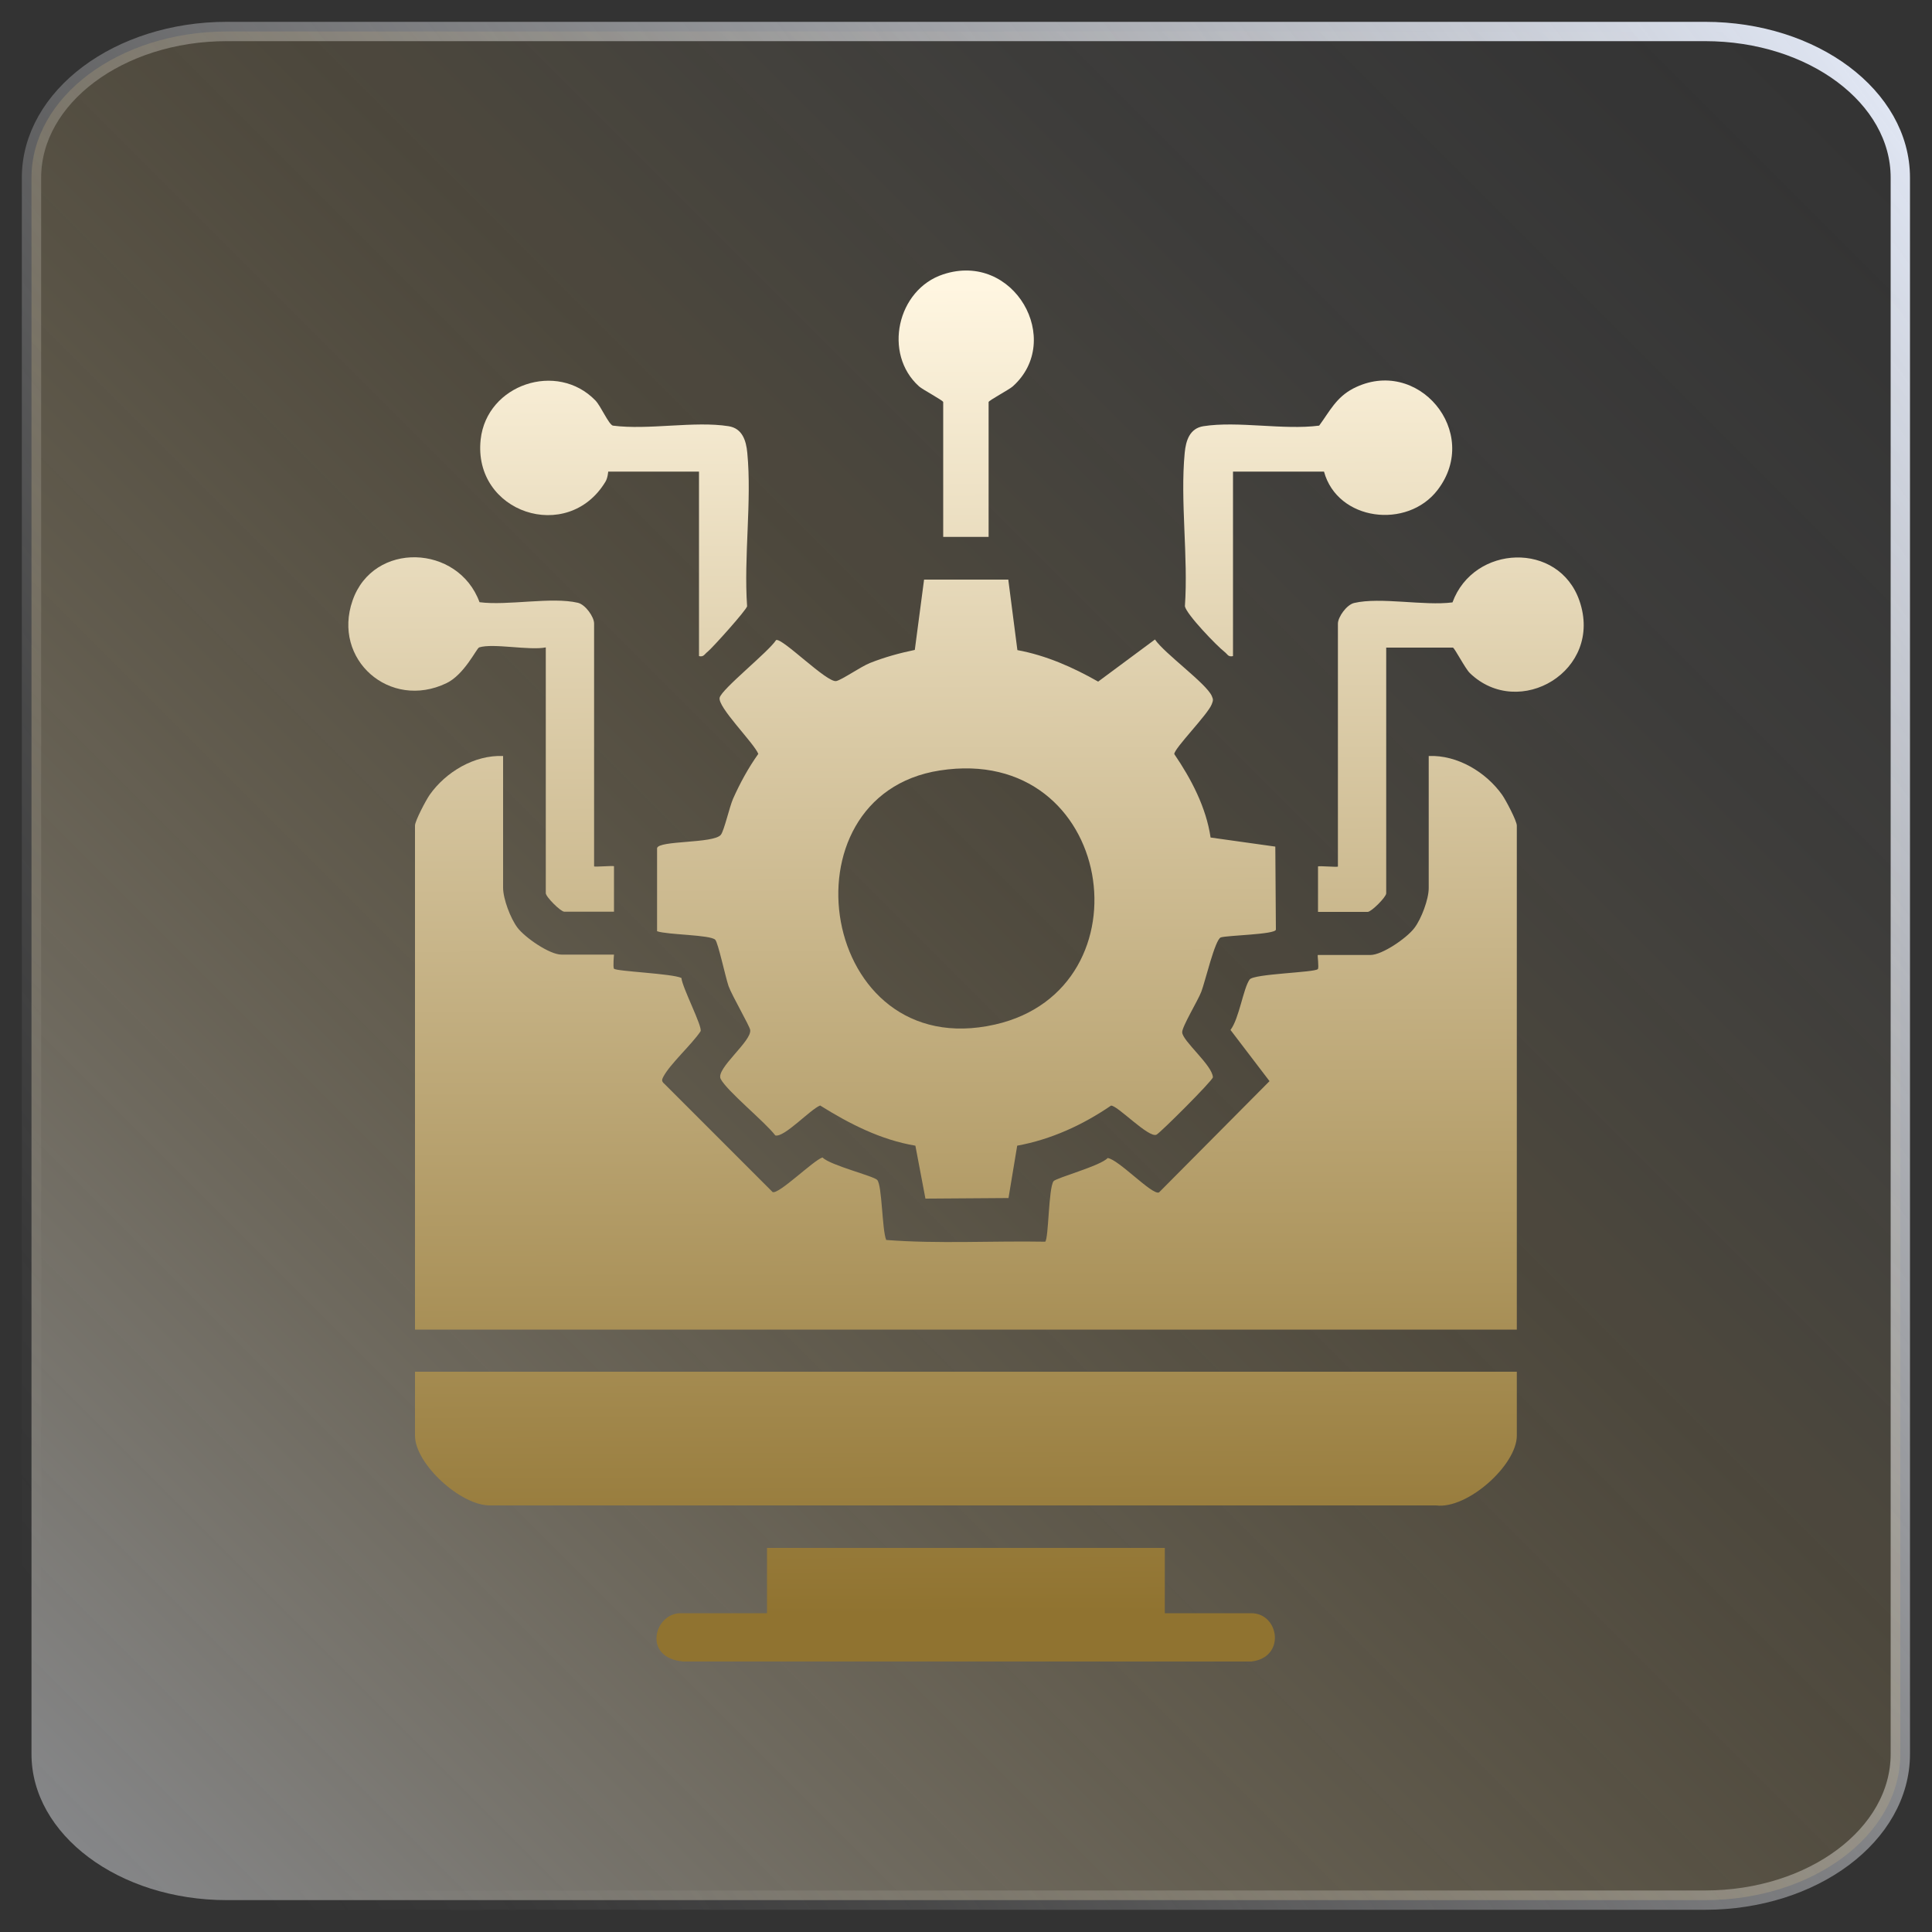
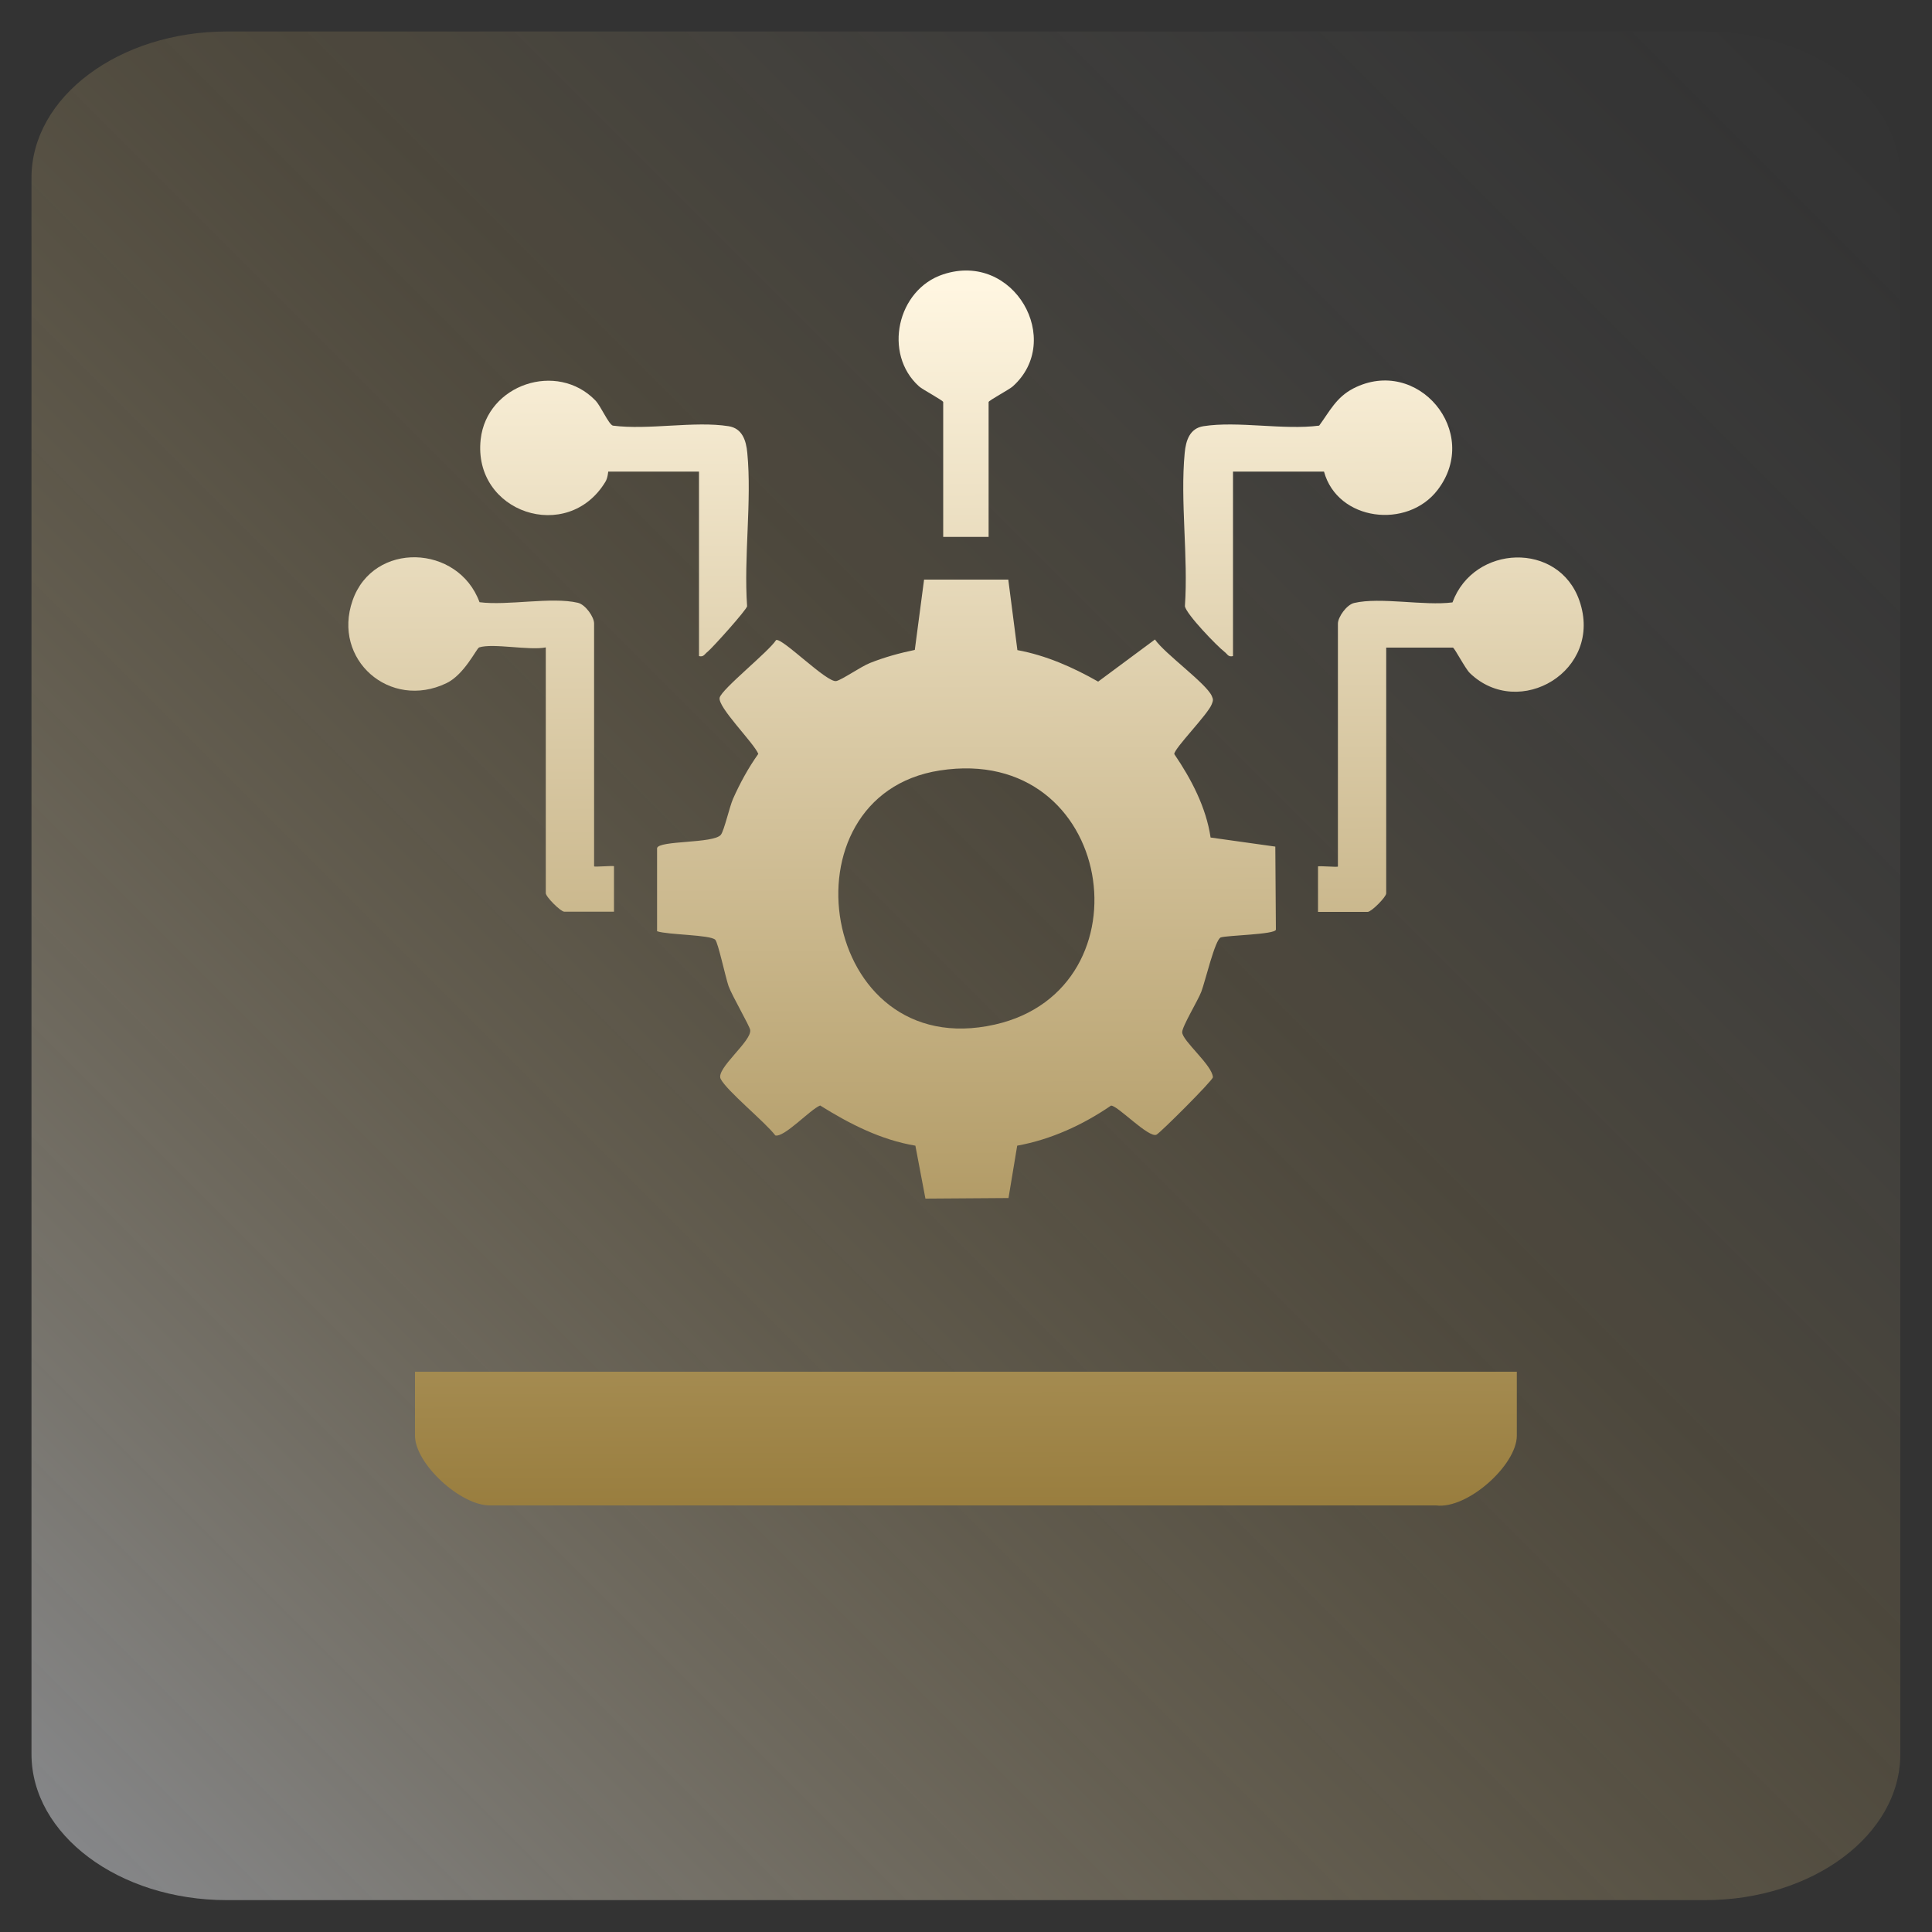
<svg xmlns="http://www.w3.org/2000/svg" xmlns:xlink="http://www.w3.org/1999/xlink" id="Layer_1" data-name="Layer 1" viewBox="0 0 100 100">
  <rect x="0" y="0" width="100" height="100" fill="#333333" stroke="none" />
  <defs>
    <style>
      .cls-1 {
        fill: url(#linear-gradient-10);
      }

      .cls-2 {
        fill: url(#linear-gradient-4);
      }

      .cls-3 {
        fill: url(#linear-gradient-2);
        fill-opacity: .5;
      }

      .cls-4 {
        fill: url(#linear-gradient-3);
      }

      .cls-5 {
        fill: url(#linear-gradient-5);
      }

      .cls-6 {
        fill: url(#linear-gradient-8);
      }

      .cls-7 {
        fill: url(#linear-gradient-7);
      }

      .cls-8 {
        fill: url(#linear-gradient-9);
      }

      .cls-9 {
        fill: url(#linear-gradient-11);
      }

      .cls-10 {
        fill: url(#linear-gradient-6);
      }

      .cls-11 {
        fill: none;
        stroke: url(#linear-gradient);
      }
    </style>
    <linearGradient id="linear-gradient" x1="-1.89" y1="88.92" x2="101.89" y2="11.08" gradientUnits="userSpaceOnUse">
      <stop offset=".05" stop-color="#f7f7f9" stop-opacity="0" />
      <stop offset=".13" stop-color="#f6f6f8" stop-opacity=".03" />
      <stop offset=".26" stop-color="#f4f5f8" stop-opacity=".11" />
      <stop offset=".41" stop-color="#f1f2f7" stop-opacity=".25" />
      <stop offset=".59" stop-color="#eceff6" stop-opacity=".44" />
      <stop offset=".78" stop-color="#e7ebf4" stop-opacity=".69" />
      <stop offset=".99" stop-color="#e0e6f3" stop-opacity=".98" />
      <stop offset="1" stop-color="#e0e6f3" />
    </linearGradient>
    <linearGradient id="linear-gradient-2" x1="99.21" y1=".79" x2=".15" y2="99.85" gradientUnits="userSpaceOnUse">
      <stop offset=".02" stop-color="#f7f7f9" stop-opacity="0" />
      <stop offset=".11" stop-color="#f7f2ea" stop-opacity=".03" />
      <stop offset=".25" stop-color="#f7e6c1" stop-opacity=".11" />
      <stop offset=".41" stop-color="#f7d380" stop-opacity=".25" />
      <stop offset=".42" stop-color="#f8d27c" stop-opacity=".25" />
      <stop offset=".49" stop-color="#f5d386" stop-opacity=".32" />
      <stop offset=".64" stop-color="#f0d8a1" stop-opacity=".49" />
      <stop offset=".84" stop-color="#e7dfcc" stop-opacity=".76" />
      <stop offset="1" stop-color="#e0e6f3" />
    </linearGradient>
    <linearGradient id="linear-gradient-3" x1="49.87" y1="14.83" x2="50.09" y2="83.52" gradientUnits="userSpaceOnUse">
      <stop offset="0" stop-color="#fff6e1" />
      <stop offset="1" stop-color="#907330" />
    </linearGradient>
    <linearGradient id="linear-gradient-4" x1="49.9" y1="14.83" x2="50.12" y2="83.52" xlink:href="#linear-gradient-3" />
    <linearGradient id="linear-gradient-5" x1="49.81" y1="14.83" x2="50.03" y2="83.52" xlink:href="#linear-gradient-3" />
    <linearGradient id="linear-gradient-6" x1="49.76" y1="14.83" x2="49.98" y2="83.52" xlink:href="#linear-gradient-3" />
    <linearGradient id="linear-gradient-7" x1="75.02" y1="14.75" x2="75.24" y2="83.44" xlink:href="#linear-gradient-3" />
    <linearGradient id="linear-gradient-8" x1="24.82" y1="14.91" x2="25.04" y2="83.6" xlink:href="#linear-gradient-3" />
    <linearGradient id="linear-gradient-9" x1="68.16" y1="14.77" x2="68.39" y2="83.46" xlink:href="#linear-gradient-3" />
    <linearGradient id="linear-gradient-10" x1="31.78" y1="14.89" x2="32" y2="83.58" xlink:href="#linear-gradient-3" />
    <linearGradient id="linear-gradient-11" x1="50.01" y1="14.83" x2="50.23" y2="83.52" xlink:href="#linear-gradient-3" />
  </defs>
-   <path class="cls-11" d="M11.74,1.63h76.51c5.59,0,10.11,3.39,10.11,7.56v81.6c0,4.18-4.53,7.56-10.11,7.56H11.74c-5.59,0-10.11-3.39-10.11-7.56V9.2C1.63,5.02,6.16,1.63,11.74,1.63Z" />
  <path class="cls-3" d="M11.74,1.63h76.51c5.59,0,10.11,3.39,10.11,7.56v81.6c0,4.18-4.53,7.56-10.11,7.56H11.74c-5.59,0-10.11-3.39-10.11-7.56V9.2C1.63,5.02,6.16,1.63,11.74,1.63Z" />
  <g>
-     <path class="cls-4" d="M26.04,39.11v6.84c0,.57.38,1.58.74,2.06.38.51,1.66,1.4,2.28,1.4h2.72s-.06.66,0,.73c.13.14,3.02.25,3.49.48.04.49,1.11,2.54.99,2.76-.46.69-1.58,1.69-1.93,2.36-.09.17-.08.24.07.37l5.59,5.59c.31.14,2.11-1.64,2.58-1.79.41.41,2.62.95,2.83,1.16.26.25.25,2.59.47,3.11,2.69.21,5.5.04,8.23.09.18-.18.17-2.77.43-3.13.12-.17,2.45-.8,2.8-1.2.56.06,2.31,1.94,2.66,1.78l5.72-5.76-2.02-2.65c.45-.59.66-2.15.99-2.61.21-.3,3.37-.36,3.53-.54.07-.07-.03-.73,0-.73h2.72c.62,0,1.9-.89,2.28-1.4.36-.47.74-1.49.74-2.06v-6.84c1.48-.06,2.96.83,3.8,2.01.19.27.76,1.35.76,1.59v26.09H21.48v-26.09c0-.24.57-1.32.76-1.59.83-1.18,2.31-2.07,3.8-2.01Z" />
    <path class="cls-2" d="M52.19,30.01l.47,3.64c1.48.27,2.88.89,4.18,1.63l2.94-2.18c.51.74,2.65,2.27,2.94,2.92.09.2.07.24,0,.43-.2.53-1.94,2.28-1.94,2.58.88,1.29,1.65,2.76,1.88,4.32l3.35.47.03,4.3c-.04.25-2.5.29-2.85.4-.3.1-.81,2.29-1.01,2.81-.17.45-1,1.81-.99,2.1.01.45,1.56,1.7,1.59,2.33-.04.2-2.73,2.88-2.92,2.97-.4.2-2.07-1.57-2.36-1.5-1.46,1-3.1,1.75-4.85,2.07l-.45,2.71-4.3.03-.52-2.74c-1.79-.3-3.41-1.13-4.93-2.08-.52.21-1.86,1.67-2.32,1.55-.52-.69-2.52-2.31-2.83-2.93-.26-.53,1.62-1.95,1.53-2.53-.03-.21-.94-1.77-1.12-2.27-.16-.46-.54-2.25-.69-2.4-.26-.26-2.47-.25-3.01-.44v-4.3c.08-.41,2.92-.23,3.3-.69.17-.21.45-1.45.63-1.86.36-.81.79-1.6,1.31-2.33-.24-.58-2.12-2.43-2-2.91.11-.45,2.54-2.38,2.92-2.98.31-.14,2.65,2.24,3.12,2.12.3-.07,1.26-.74,1.73-.93.75-.3,1.55-.52,2.33-.68l.48-3.64h4.37ZM48.64,39.88c-8.36,1.3-6.24,15.21,2.86,13.15,8.14-1.84,6.21-14.56-2.86-13.15Z" />
    <path class="cls-5" d="M78.51,71v3.31c0,1.52-2.56,3.82-4.18,3.61H25.38c-1.52.03-3.9-2.15-3.9-3.61v-3.31h57.03Z" />
-     <path class="cls-10" d="M60.29,80.12v3.38h4.48c1.44,0,1.8,2.29,0,2.5h-29.41c-2.13-.19-1.49-2.5-.14-2.5h4.48v-3.38h20.58Z" />
    <path class="cls-7" d="M71.75,33.52v12.72c0,.19-.77.96-.96.96h-2.57v-2.35c0-.05,1.03.05,1.03,0v-12.57c0-.34.45-.98.84-1.07,1.36-.32,3.62.16,5.09-.03,1.1-3,5.5-3.17,6.57-.09,1.26,3.63-3.13,6.2-5.67,3.75-.24-.23-.8-1.32-.88-1.32h-3.45Z" />
    <path class="cls-6" d="M24.79,33.52c-.12.04-.76,1.4-1.68,1.84-2.93,1.41-5.93-1.22-4.86-4.28,1.07-3.08,5.47-2.91,6.57.09,1.46.19,3.73-.29,5.09.03.39.09.84.73.84,1.07v12.57c0,.05,1.03-.05,1.03,0v2.35h-2.57c-.19,0-.96-.77-.96-.96v-12.72c-.86.17-2.73-.23-3.45,0Z" />
    <path class="cls-8" d="M68.52,24.41h-4.7v9.55c-.26.06-.29-.11-.44-.22-.4-.31-1.97-1.94-2.05-2.36.18-2.55-.25-5.44-.01-7.94.06-.64.26-1.27.97-1.38,1.78-.28,4.15.21,5.99-.03.55-.75.88-1.46,1.76-1.92,3.33-1.72,6.66,2.26,4.37,5.25-1.57,2.05-5.18,1.61-5.88-.95Z" />
    <path class="cls-1" d="M36.18,33.96v-9.55h-4.7s-.02.32-.14.52c-1.95,3.24-6.88,1.61-6.46-2.19.32-2.85,3.96-4.06,5.94-2.01.28.29.68,1.23.9,1.3,1.84.24,4.22-.25,5.99.03.71.11.91.74.97,1.38.24,2.5-.19,5.39-.01,7.94-.04.2-1.79,2.15-2.05,2.36-.15.11-.19.28-.44.22Z" />
    <path class="cls-9" d="M51.17,27.79h-2.35v-6.98c0-.08-1.06-.64-1.25-.81-1.88-1.69-1.13-5.02,1.25-5.8,3.67-1.21,6.26,3.42,3.6,5.8-.19.17-1.25.73-1.25.81v6.98Z" />
  </g>
</svg>